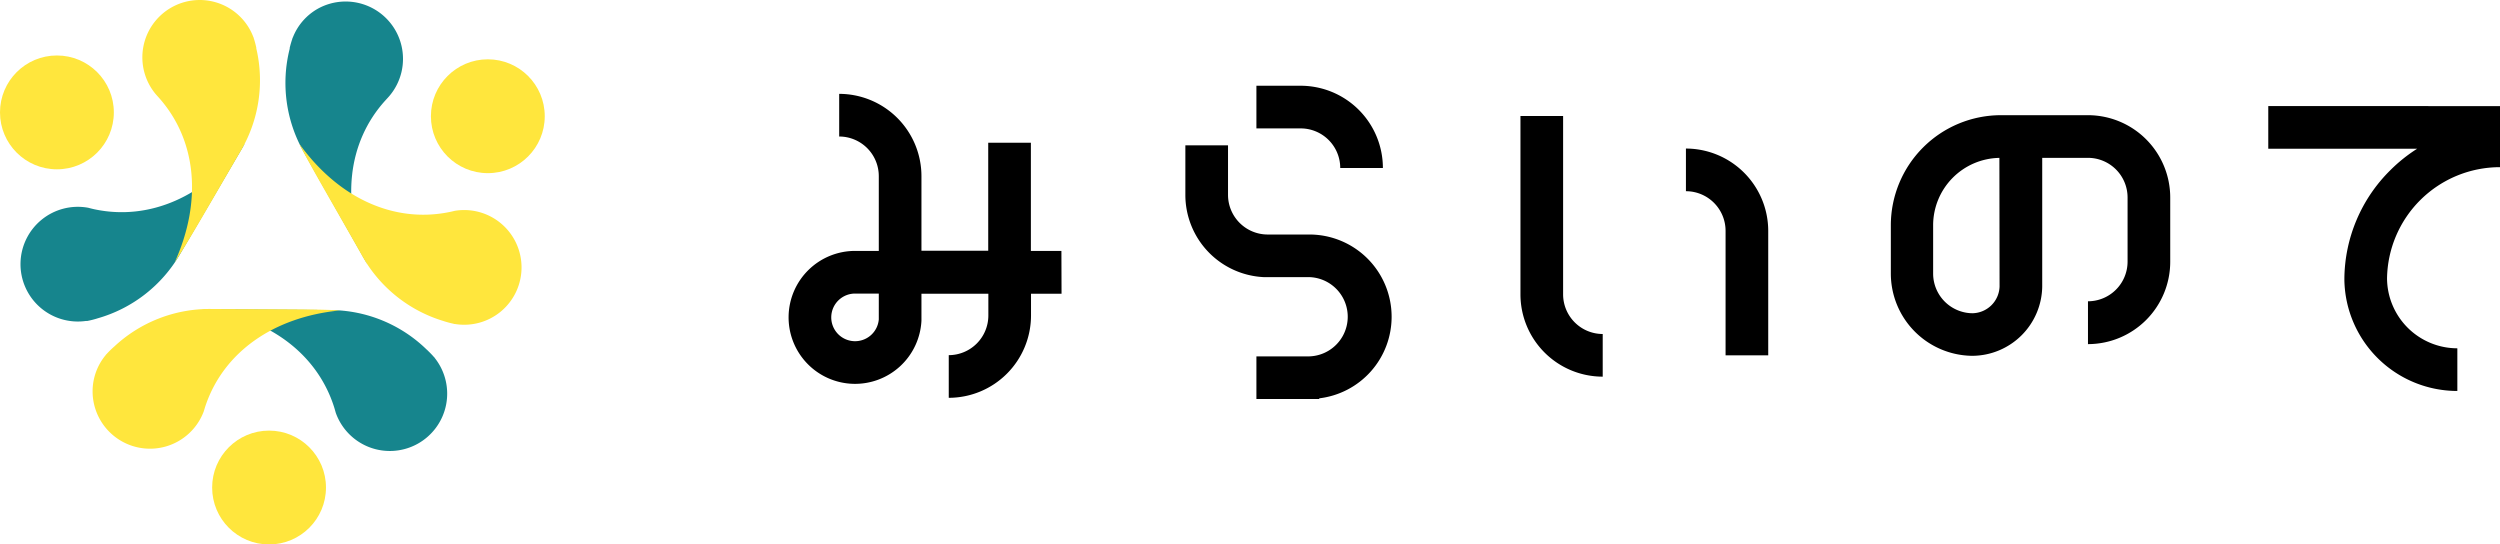
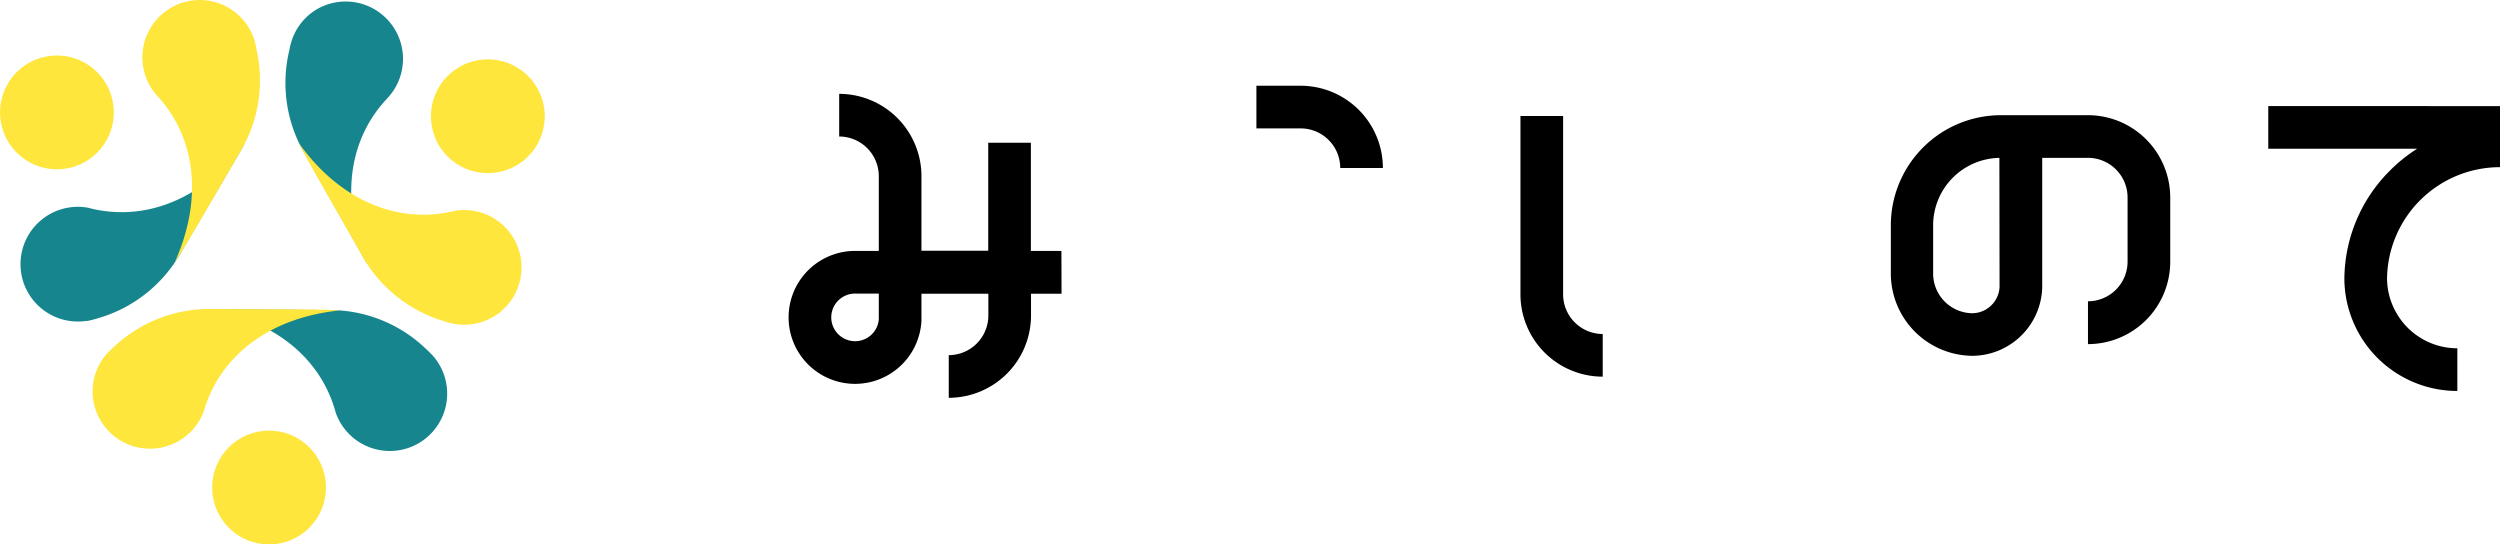
<svg xmlns="http://www.w3.org/2000/svg" viewBox="0 0 573.2 124.83">
  <defs>
    <style>.cls-1{fill:#ffe63d;}.cls-2{fill:#16858d;}</style>
  </defs>
  <g id="レイヤー_2" data-name="レイヤー 2">
    <g id="レイヤー_1-2" data-name="レイヤー 1">
      <g id="_リピートラジアル_" data-name=" リピートラジアル ">
        <circle class="cls-1" cx="61.69" cy="111.78" r="13.05" />
        <path class="cls-2" d="M46.21,70.89C61.45,72.67,72.61,81,76.55,93.17c.16.48.3,1,.43,1.46A13.15,13.15,0,1,0,99.69,82.09a.68.68,0,0,0-.2-.24c-.47-.55-1-1.07-1.52-1.58a.53.53,0,0,0-.14-.12,31.88,31.88,0,0,0-22.06-9.06Z" />
        <path class="cls-1" d="M77.91,71.18c-15.26,1.51-26.59,9.59-30.75,21.73-.17.48-.31,1-.46,1.46a13.16,13.16,0,0,1-25.47-4.74,13,13,0,0,1,3-8.21.74.74,0,0,1,.2-.23A20.73,20.73,0,0,1,26,79.63a.53.53,0,0,1,.14-.12,32,32,0,0,1,22.22-8.67C59.75,70.93,73.38,70.84,77.91,71.18Z" />
      </g>
      <g id="_リピートラジアル_2" data-name=" リピートラジアル 2">
        <circle class="cls-1" cx="13.05" cy="25.77" r="13.05" />
        <path class="cls-2" d="M56.19,32.82C47,45.12,34.28,50.64,21.73,48c-.49-.1-1-.23-1.48-.36a13.15,13.15,0,1,0-.49,25.94.61.61,0,0,0,.3,0c.72-.14,1.43-.32,2.13-.53l.18-.06A31.91,31.91,0,0,0,41.25,58.31Z" />
        <path class="cls-1" d="M40.07,60.12c6.32-14,5-27.82-3.44-37.49-.34-.39-.68-.75-1-1.13a13.15,13.15,0,1,1,22.46-13,.77.77,0,0,1,.1.29c.23.69.41,1.4.57,2.11a.61.61,0,0,1,0,.19,31.94,31.94,0,0,1-3.6,23.58C49.4,44.52,42.65,56.37,40.07,60.12Z" />
      </g>
      <g id="_リピートラジアル_3" data-name=" リピートラジアル 3">
        <circle class="cls-1" cx="111.85" cy="26.65" r="13.05" />
        <path class="cls-2" d="M84.18,60.5C78.1,46.41,79.7,32.61,88.3,23.09c.34-.38.69-.74,1-1.11A13.15,13.15,0,0,0,72.87,2a13,13,0,0,0-5.73,6.6.57.57,0,0,0-.11.29c-.24.69-.44,1.39-.61,2.1v.19A32,32,0,0,0,69.61,34.8Z" />
        <path class="cls-1" d="M68.58,32.9c8.94,12.47,21.6,18.24,34.19,15.77.5-.09,1-.21,1.49-.33a13.15,13.15,0,1,1,0,25.94.52.52,0,0,1-.3-.06c-.72-.15-1.42-.34-2.12-.56l-.18-.06A32,32,0,0,1,83.07,58.72C77.44,48.72,70.55,37,68.58,32.9Z" />
      </g>
-       <path d="M319.07,72.63a18.85,18.85,0,0,0-18.86-18.86h-9.57a9.1,9.1,0,0,1-9.08-9.08V33.32h-9.78v11.4a18.88,18.88,0,0,0,18,18.82h10.44a9.09,9.09,0,0,1,0,18.17H288.07v9.78h14.4v-.16A18.82,18.82,0,0,0,319.07,72.63Z" />
      <path d="M478.76,26.41h-20a25.26,25.26,0,0,0-25.23,25.23V62.72a18.87,18.87,0,0,0,18.54,18.86h.26a16.11,16.11,0,0,0,15.91-15.86V36.19h10.49a9.09,9.09,0,0,1,9.08,9.08V60a9.1,9.1,0,0,1-9.08,9.08V78.9A18.88,18.88,0,0,0,497.59,60V45.27A18.88,18.88,0,0,0,478.76,26.41Zm-20.3,39.31a6.33,6.33,0,0,1-6.23,6.1,9.1,9.1,0,0,1-9-9.08V51.64A15.46,15.46,0,0,1,458.42,36.2Z" />
      <path d="M317.07,38.52h-9.78a9.08,9.08,0,0,0-9.07-9.08H288.07V19.66h10.18A18.87,18.87,0,0,1,317.07,38.52Z" />
      <path d="M243.36,57.53h-7V32.72h-9.78V57.49H211.27V40.38h0a18.88,18.88,0,0,0-18.86-18.86V31.3a9.09,9.09,0,0,1,9.08,9.08h0V57.53h-5.42a15.24,15.24,0,1,0,15.2,16h0V72.8h0V67.35h15.34v5a9.1,9.1,0,0,1-9.08,9.08v9.78a18.88,18.88,0,0,0,18.86-18.86v-5h7ZM201.49,73.24a5.46,5.46,0,1,1-5.43-5.93h5.43Z" />
      <path d="M367.47,86.36A18.88,18.88,0,0,1,348.61,67.5V26.6h9.78V67.5a9.1,9.1,0,0,0,9.08,9.08Z" />
-       <path d="M405.42,81.47h-9.78V52.92a9.09,9.09,0,0,0-9.09-9.08V34.06a18.9,18.9,0,0,1,18.87,18.86Z" />
      <path d="M520.07,24.32V34.1h34.14a35.77,35.77,0,0,0-6.23,5,35.39,35.39,0,0,0-10.46,24.62h0v.57h0a25.9,25.9,0,0,0,25.9,25.35V79.86a16.14,16.14,0,0,1-16.12-16,25.9,25.9,0,0,1,25.9-25.53v-14Z" />
    </g>
  </g>
</svg>